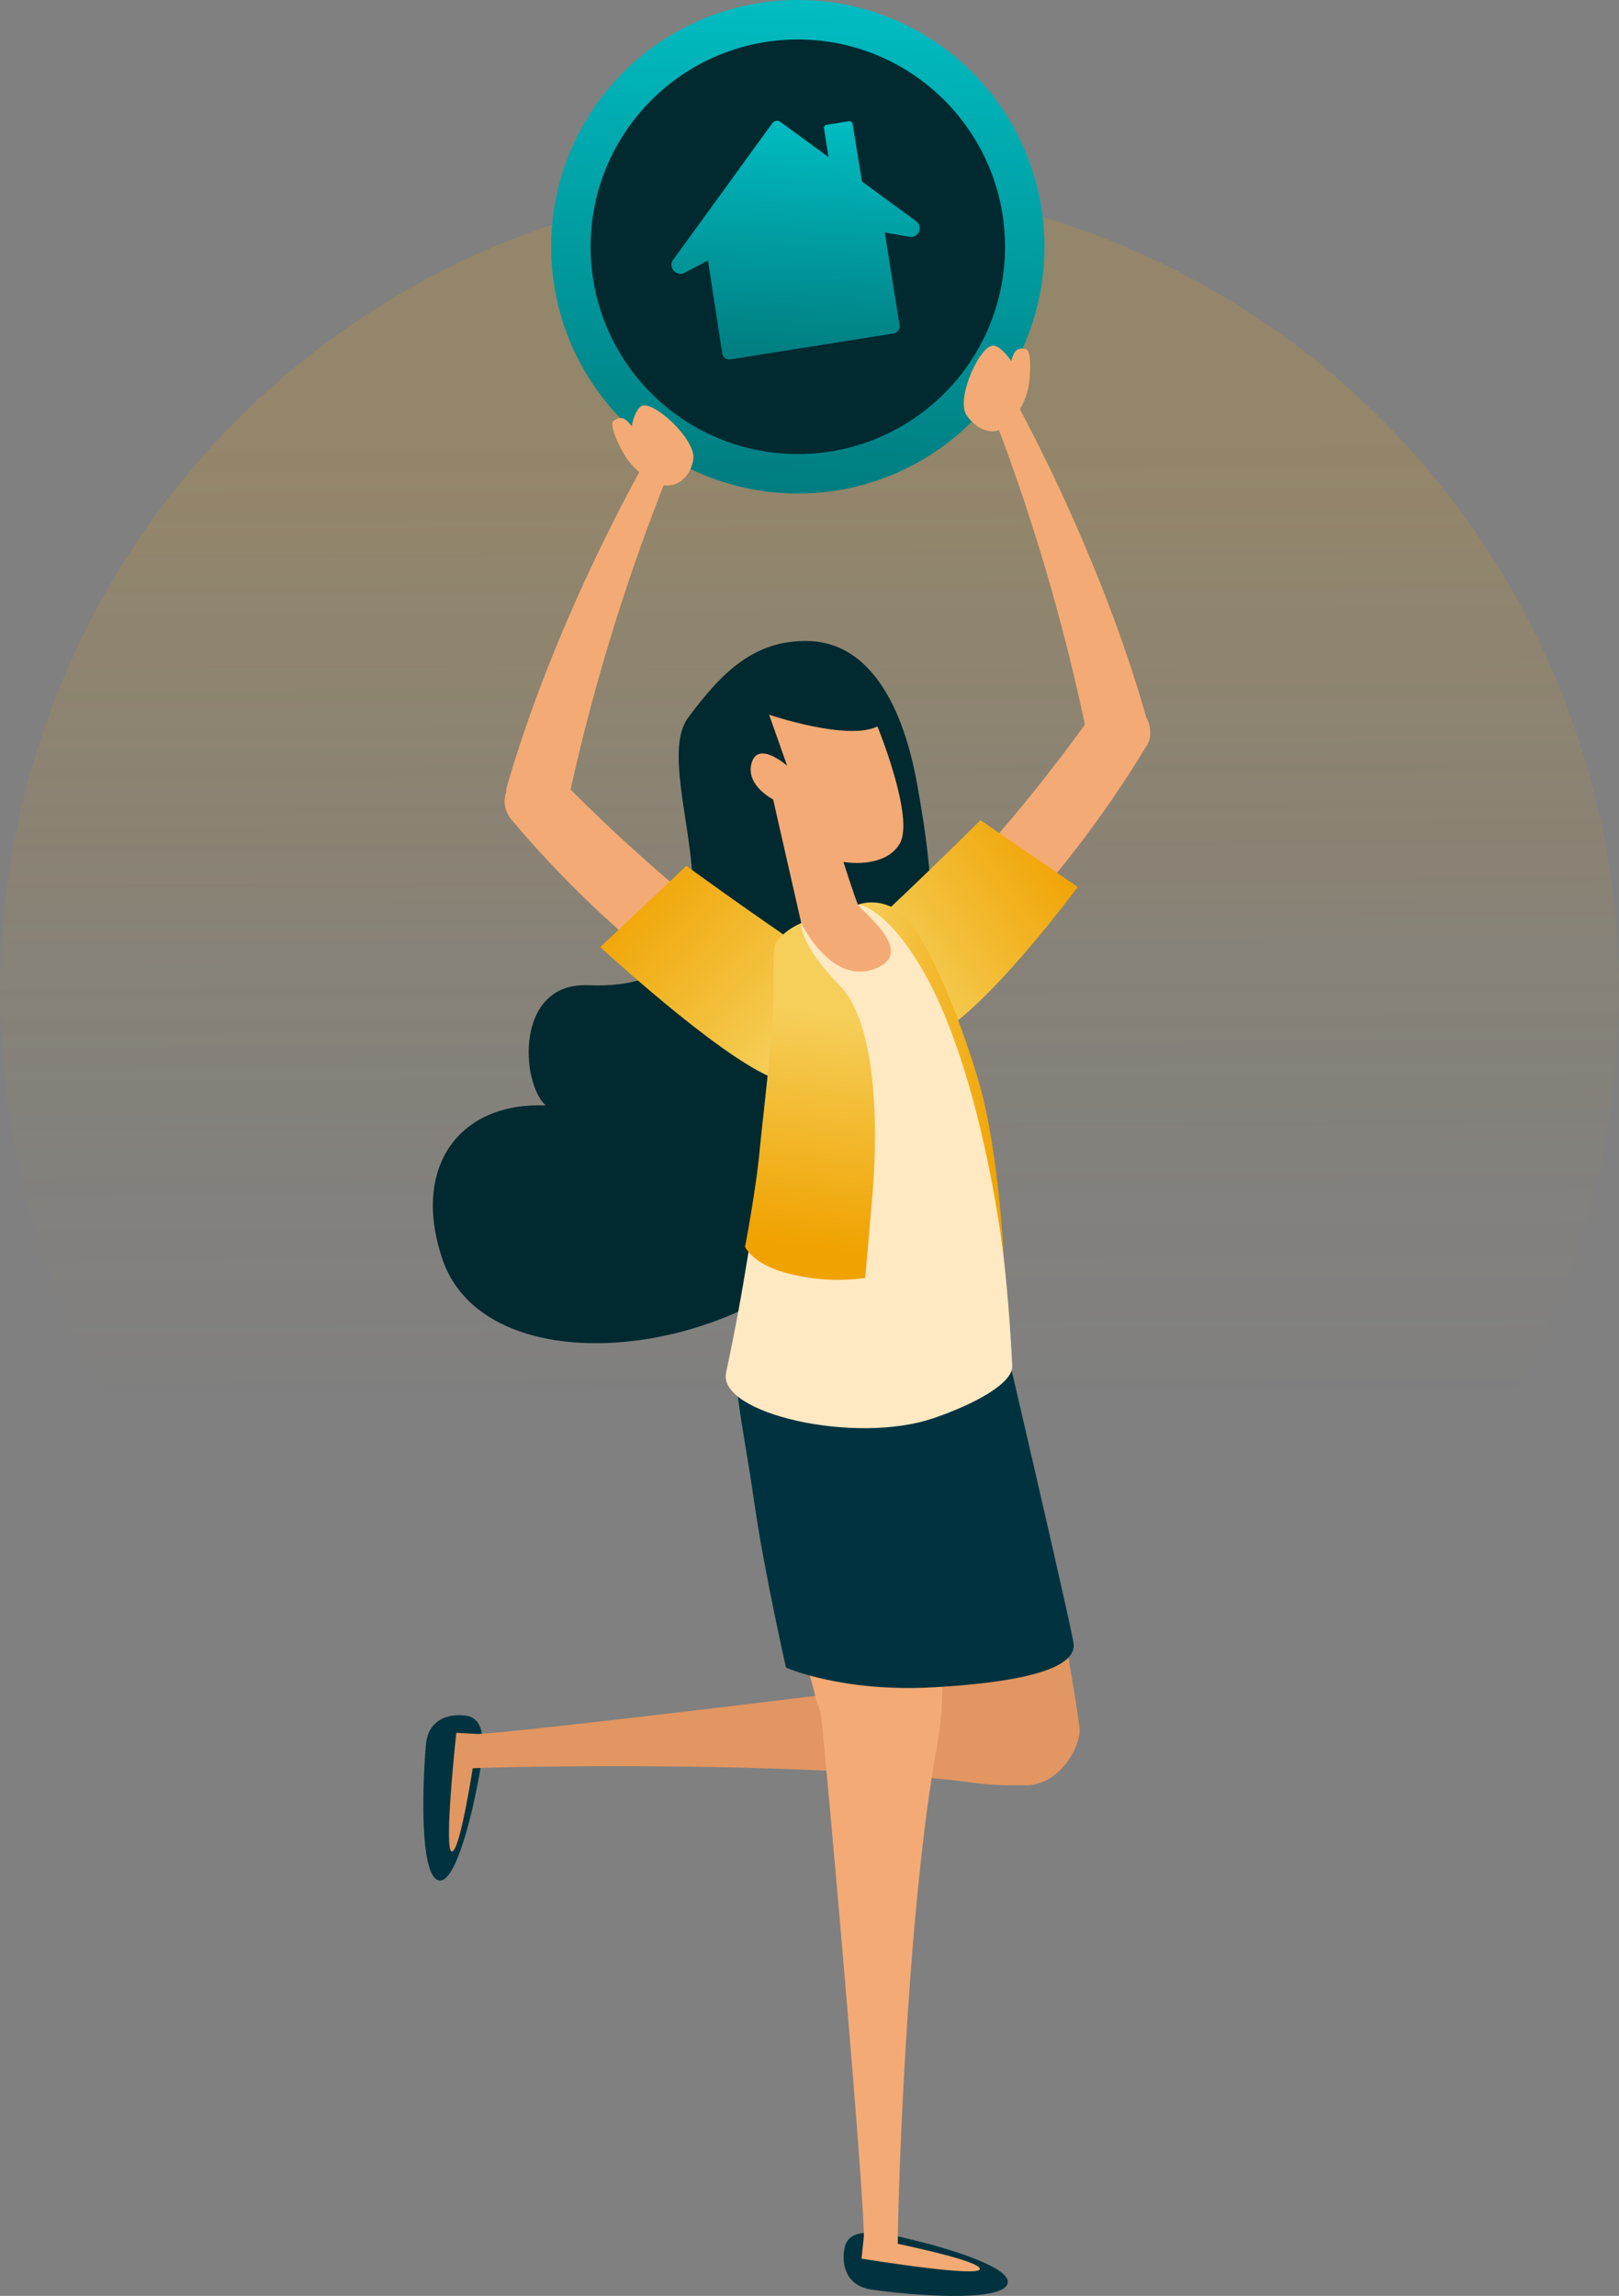
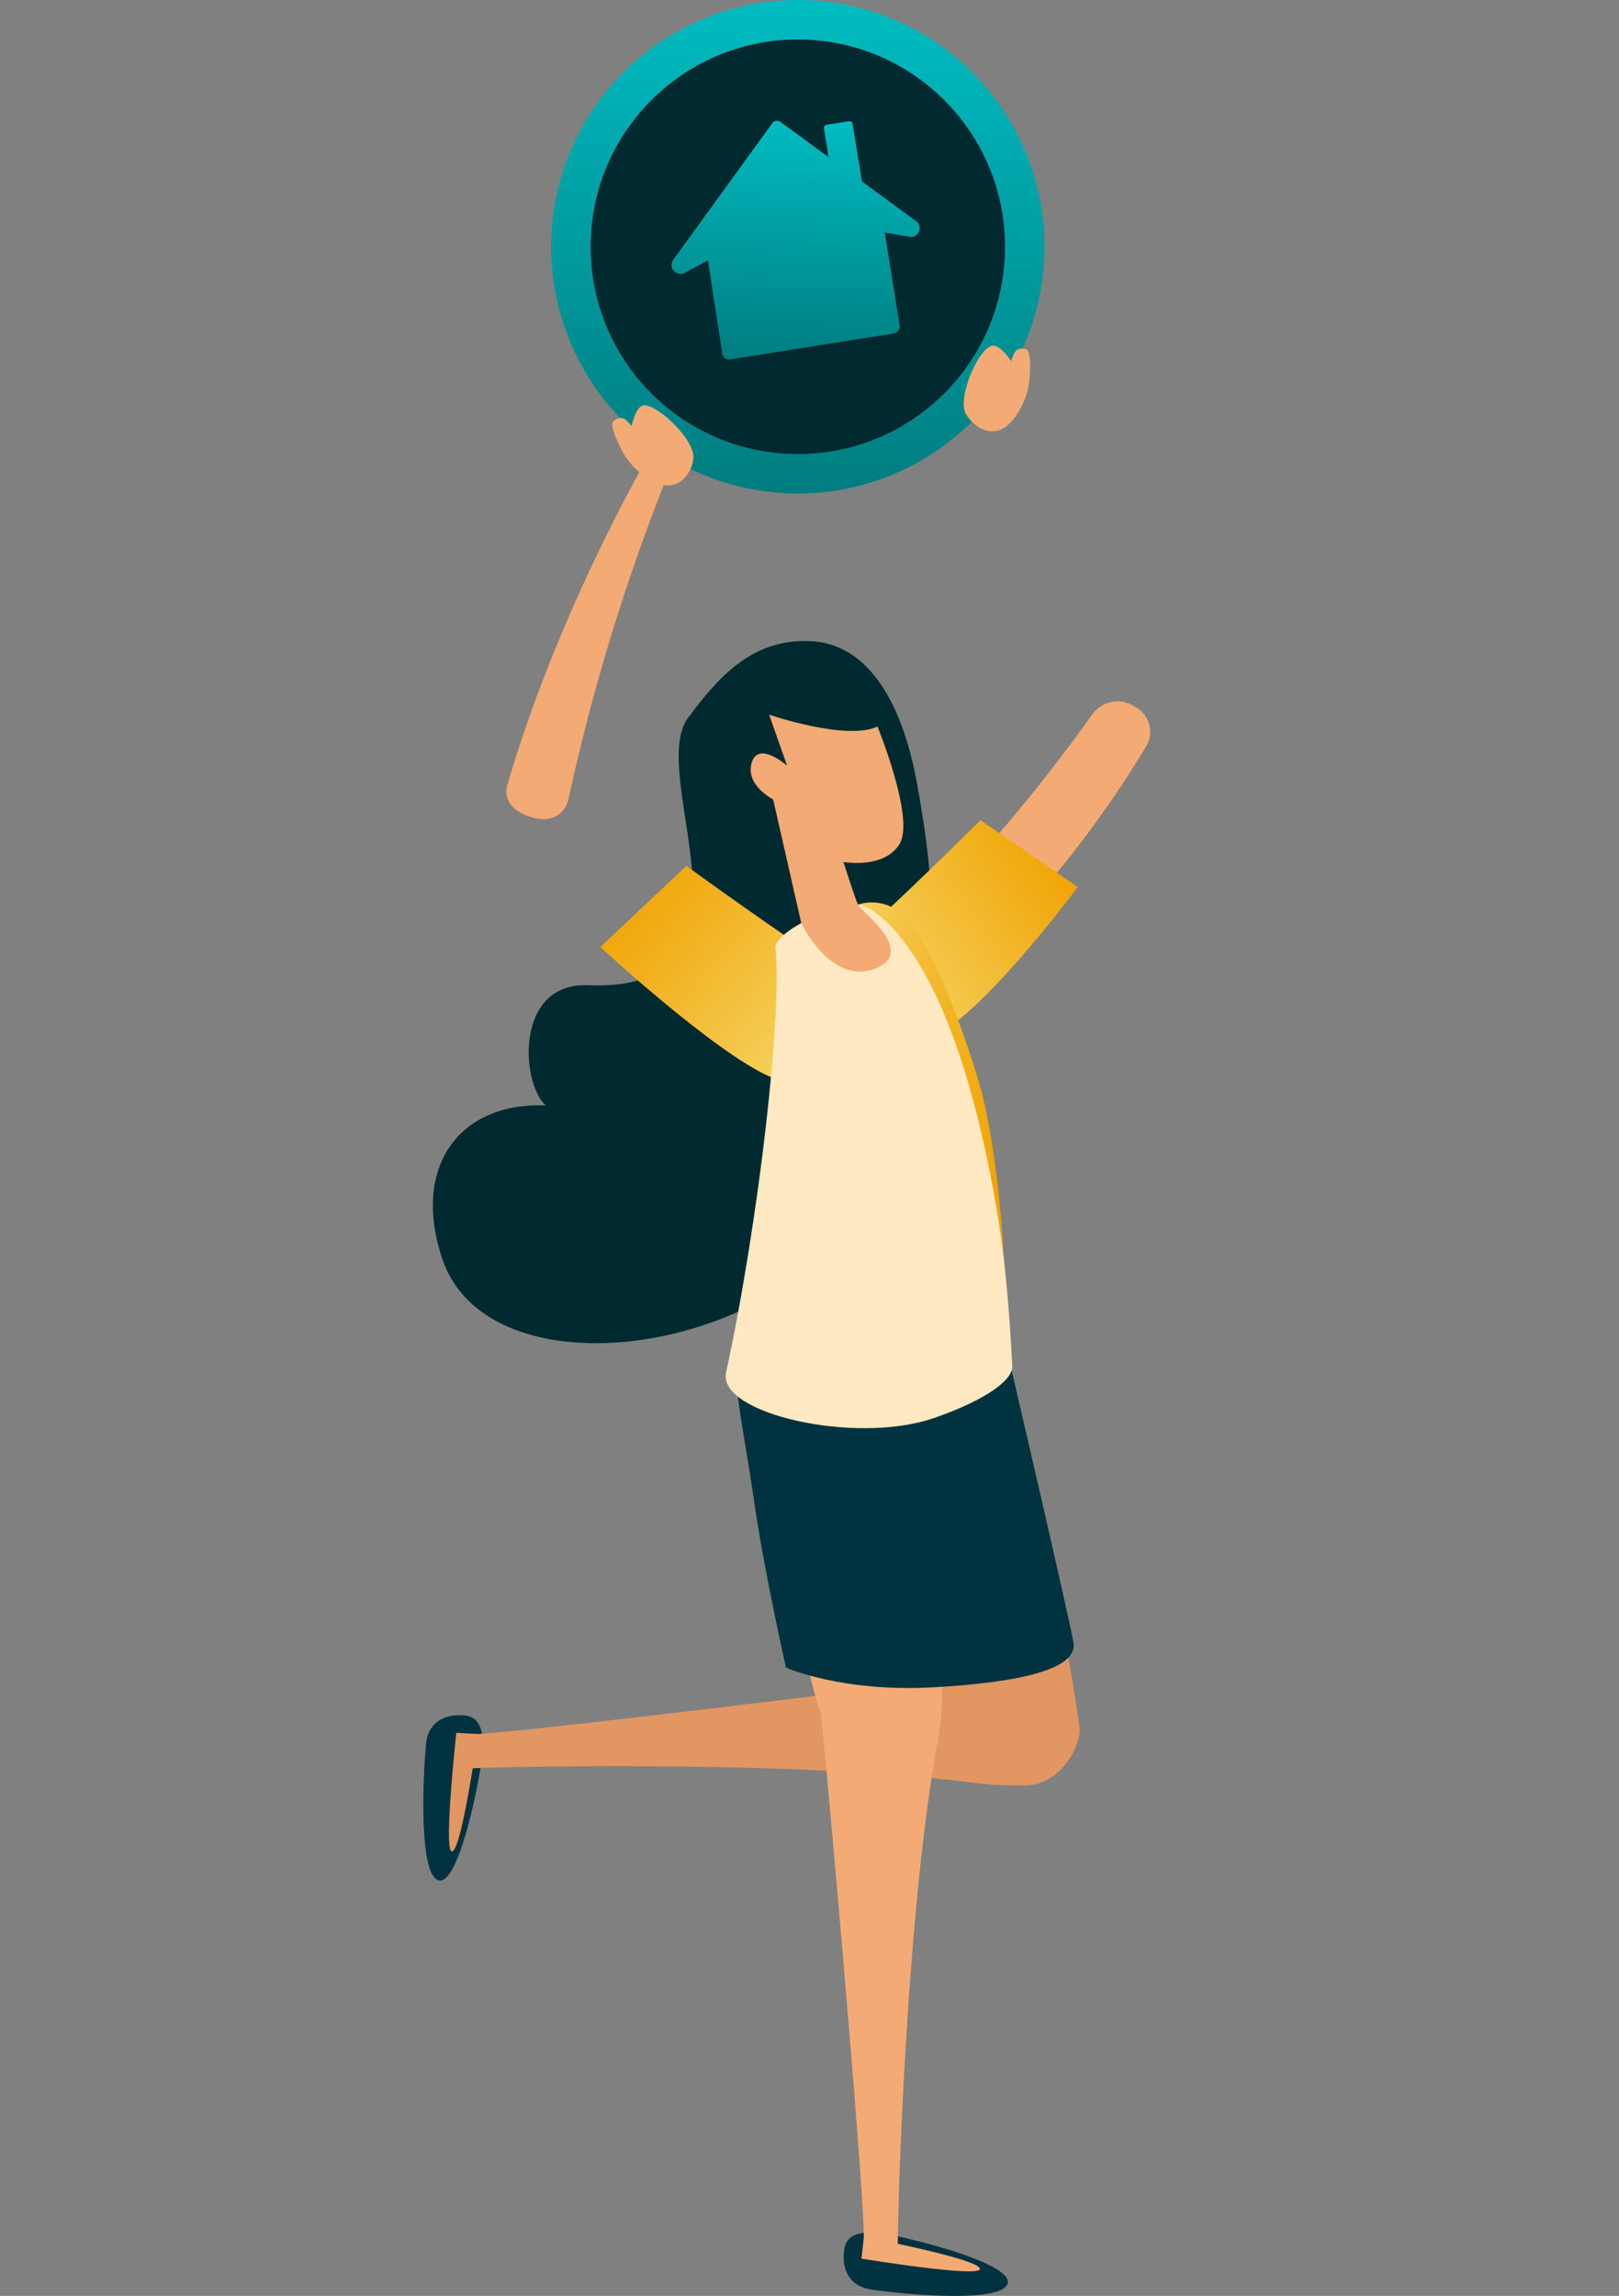
<svg xmlns="http://www.w3.org/2000/svg" xmlns:xlink="http://www.w3.org/1999/xlink" viewBox="0 0 172.61 244.68">
  <rect x="0" y="0" width="172.61" height="244.68" fill="#808080" stroke="none" />
  <defs>
    <linearGradient id="f33b9e9d-be5e-4f71-ac6c-16ad58befbc0" x1="86.05" y1="47.67" x2="86.68" y2="189.57" gradientUnits="userSpaceOnUse">
      <stop offset="0" stop-color="#f0a200" stop-opacity="0.17" />
      <stop offset="0.05" stop-color="#f0a200" stop-opacity="0.16" />
      <stop offset="0.47" stop-color="#f0a200" stop-opacity="0.04" />
      <stop offset="0.72" stop-color="#f0a200" stop-opacity="0" />
    </linearGradient>
    <linearGradient id="fc26fb4b-335b-43f2-a56c-21de1e11e798" x1="79.77" y1="369.41" x2="79.77" y2="316.81" gradientTransform="matrix(1, 0.04, -0.04, 1, 19.28, -319.77)" gradientUnits="userSpaceOnUse">
      <stop offset="0" stop-color="#007c7f" />
      <stop offset="1" stop-color="#00bcc1" />
    </linearGradient>
    <linearGradient id="a2ecead4-4f2c-4b30-8acb-4ef04169f8ec" x1="79.52" y1="355.41" x2="79.52" y2="329.51" xlink:href="#fc26fb4b-335b-43f2-a56c-21de1e11e798" />
    <linearGradient id="ec04b786-fa8b-4bbe-a8bd-260def92778a" x1="92.24" y1="420.59" x2="111.65" y2="406.12" gradientTransform="matrix(1, 0.04, -0.04, 1, 19.28, -319.77)" gradientUnits="userSpaceOnUse">
      <stop offset="0" stop-color="#f5cf5a" />
      <stop offset="0.98" stop-color="#f0a200" />
    </linearGradient>
    <linearGradient id="bb983987-0082-4621-9506-fb5cb2d6ede0" x1="83.69" y1="426.91" x2="63.15" y2="410.42" xlink:href="#ec04b786-fa8b-4bbe-a8bd-260def92778a" />
    <linearGradient id="af1d7d5c-3dc1-4b6c-b594-c35542e707ca" x1="86.98" y1="424.39" x2="84.35" y2="449.82" xlink:href="#ec04b786-fa8b-4bbe-a8bd-260def92778a" />
    <linearGradient id="a65538e2-d2fc-4e67-b3c9-45711bd5bfde" x1="89.01" y1="431.16" x2="106.05" y2="431.16" xlink:href="#ec04b786-fa8b-4bbe-a8bd-260def92778a" />
  </defs>
  <g id="b0b7d5a9-b03a-4acd-9884-53dca64c591a" data-name="Layer 2">
    <g id="e06fa619-c4e2-40ae-8a02-50c6695a3e7c" data-name="fg">
-       <circle cx="86.31" cy="105.77" r="86.31" fill="url(#f33b9e9d-be5e-4f71-ac6c-16ad58befbc0)" />
      <circle cx="85.06" cy="26.3" r="26.3" fill="url(#fc26fb4b-335b-43f2-a56c-21de1e11e798)" />
      <circle cx="85.06" cy="26.3" r="22.09" fill="#002930" />
      <path d="M97.67,23.57,91.9,19.34l-1-6.14a.35.35,0,0,0-.39-.28l-2.39.38a.33.33,0,0,0-.27.38l.48,3.06L83.22,13a.62.62,0,0,0-.88.13L71.77,27.69A.93.93,0,0,0,72,29a.94.94,0,0,0,1,.07h0l2.48-1.31L77,37.67a.76.76,0,0,0,.88.63l17.39-2.76a.78.78,0,0,0,.64-.88l-1.58-9.88,2.59.45a.93.93,0,0,0,.75-1.66Z" fill="url(#a2ecead4-4f2c-4b30-8acb-4ef04169f8ec)" />
      <path d="M73.35,76.51C68.75,82.78,82.78,105.8,62.7,105c-7.84-.32-7.18,10.45-4.51,12.81-9.25-.38-14.37,6.59-11,16.44,5.23,15.12,38,10,46.23-8s6.1-33,4.37-42.63-5.74-15.12-11.51-15.3S77,71.57,73.35,76.51Z" fill="#002930" />
      <path d="M49.41,182.82s-3.67-.52-4,3.12-.77,14,1.38,14.46c1.61.35,3.21-5.7,4-9.61S52.21,182.92,49.41,182.82Z" fill="#00333f" />
      <path d="M50.4,188.45c5-.22,36-.78,53.41,1.55a34.72,34.72,0,0,0,5.81.24c2.7,0,6.14-3.59,3.51-8.63-1.74-3.33-6-3.54-7-3.38-9.53,1.43-50,6.3-55.15,6.57l-2.33-.13c-.16,1.51-1.33,12.7-.47,12.65C48.85,197.29,49.8,192.15,50.4,188.45Z" fill="#e29661" />
      <path d="M106.6,140.18c-2.8-7.28-12.29-6.17-15.75.42-1.72,3.27-3.34,7.55-2.68,10.47,1.35,5.94,8.08,21.59,13.57,34.07a9,9,0,0,0,7.17,5.09c4.22.35,6.4-4.45,6.19-6.06C113.37,171.25,106.6,140.18,106.6,140.18Z" fill="#e29661" />
      <path d="M98.84,137.65c-1.64-7.63-11.18-8-15.63-2-2.2,3-4.47,6.95-4.27,9.93.42,6.08,4.64,22.58,8.14,35.76a8.94,8.94,0,0,0,6.29,6.14c4.12,1,7-3.4,7-5C100.71,169.39,98.84,137.65,98.84,137.65Z" fill="#f4aa74" />
      <path d="M90,239.84s-.7,3.63,2.92,4.17,13.94,1.47,14.51-.66c.43-1.59-5.54-3.49-9.4-4.46S90.29,237,90,239.84Z" fill="#00333f" />
      <path d="M95.72,239.13c0-5,1-36,4.22-53.26a34.18,34.18,0,0,0,.52-5.8c.15-2.7-3.27-6.31-8.44-3.94-3.41,1.57-4.63,5.26-4.52,6.31,1,9.59,4.59,50.75,4.6,55.94l-.25,2.33c1.5.24,12.62,2,12.62,1.1C104.47,241.12,99.38,239.91,95.72,239.13Z" fill="#f4aa74" />
      <path d="M107.86,146.06s6.12,26.27,6.59,29-5.32,4.22-14.89,4.76c-9.81.56-15.76-2.1-15.76-2.1s-2.28-10-3.36-17.46-2.21-12.18-2-15.93S84,126.88,95,130.44,107.19,139,107.86,146.06Z" fill="#00333f" />
-       <path d="M116.08,79.23a217.31,217.31,0,0,0-9.92-34.32l2.35-1.7s9.24,16.63,14.1,34.7c0,0,.48,2.19-2.76,3.07-3.06.83-3.73-1.57-3.73-1.57A1.16,1.16,0,0,0,116.08,79.23Z" fill="#f4aa74" />
      <path d="M109.66,41.19c.16-.94.41-3.88-.34-4-1.77-.3-1,1.47-2.55,3.15-1,1.08,1.23,4.39,1.23,4.39A8.4,8.4,0,0,0,109.66,41.19Z" fill="#f4aa74" />
      <path d="M108,44.73c2.49-3-.56-7.61-2-7.89s-4.06,5.49-3,7.33C104,45.74,106.17,47,108,44.73Z" fill="#f4aa74" />
      <path d="M94.23,101.76A179.42,179.42,0,0,0,116.55,76a3.3,3.3,0,0,1,4.49-.65,3,3,0,0,1,1.1,4.29l-.11.18c-8.94,14.79-20.9,26.38-24.47,26.53S92.56,103.73,94.23,101.76Z" fill="#f4aa74" />
      <path d="M104.53,87.41l10.37,7.12s-8.71,11.78-14.21,15.24-14.19-5.19-8.55-10.44C99.25,92.71,104.53,87.41,104.53,87.41Z" fill="url(#ec04b786-fa8b-4bbe-a8bd-260def92778a)" />
-       <path d="M85.58,104.87a179.79,179.79,0,0,1-26-22A3.29,3.29,0,0,0,55,83a3,3,0,0,0-.43,4.4l.14.16C65.84,100.74,79.46,110.35,83,109.94S87.53,106.56,85.58,104.87Z" fill="#f4aa74" />
      <path d="M73.18,92.28,64,100.93s12.2,11.28,18.16,13.85,11.45-8.32,5.07-12.64C79.22,96.7,73.18,92.28,73.18,92.28Z" fill="url(#bb983987-0082-4621-9506-fb5cb2d6ede0)" />
      <path d="M82.67,101c.75,6.91-1.73,28.94-5.26,45.29-.93,4.35,13.72,7.71,22.09,4.86,4.3-1.46,8.51-3.71,8.42-5.58-.8-16.79-4.1-38-11.42-47.6C93.2,93.69,82.46,99,82.67,101Z" fill="#ffe9c2" />
      <path d="M93.55,77.42s4,9.76,2.37,12.5-6,1.94-6,1.94,1.24,3.86,1.55,4.55,6.43,5.13,1.76,6.85-7.8-4.87-7.8-4.87l-3-13.19s-3-1.51-2.29-3.91,3.78.32,3.78.32L82,76.17S90.34,79,93.55,77.42Z" fill="#f4aa74" />
      <path d="M60.55,85.43A217.57,217.57,0,0,1,70.94,51.25l-2.33-1.73S59.14,66,54,84c0,0-.5,2.18,2.73,3.11,3,.87,3.75-1.52,3.75-1.52A1.16,1.16,0,0,1,60.55,85.43Z" fill="#f4aa74" />
-       <path d="M66.68,48.65c-.51-.8-1.87-3.43-1.22-3.83,1.52-1,1.52,1,3.56,1.94,1.32.63.54,4.53.54,4.53A8.24,8.24,0,0,1,66.68,48.65Z" fill="#f4aa74" />
+       <path d="M66.68,48.65c-.51-.8-1.87-3.43-1.22-3.83,1.52-1,1.52,1,3.56,1.94,1.32.63.54,4.53.54,4.53A8.24,8.24,0,0,1,66.68,48.65" fill="#f4aa74" />
      <path d="M69.56,51.29c-3.45-1.85-2.39-7.25-1.2-8s5.85,3.52,5.56,5.63C73.68,50.68,72.1,52.64,69.56,51.29Z" fill="#f4aa74" />
-       <path d="M85.43,98.39s-.3,2.14,4.11,6.65c3.67,3.75,4.2,13.8,3.46,22.48l-.75,8.67a20.82,20.82,0,0,1-7.52-.31c-4.38-.91-5.3-3-5.3-3s1.12-5.78,1.55-10.17,1.41-12.26,1.47-15.85-.1-5.75.31-6.46A6.31,6.31,0,0,1,85.43,98.39Z" fill="url(#af1d7d5c-3dc1-4b6c-b594-c35542e707ca)" />
      <path d="M91.47,96.41c.71,0,3.48,1.16,6.8,6.81,6.4,10.92,8.65,30,8.72,30.65s-.48-11.26-2.65-18.62c-2.11-7.17-5.7-15.82-8.21-17.85A4.74,4.74,0,0,0,91.47,96.41Z" fill="url(#a65538e2-d2fc-4e67-b3c9-45711bd5bfde)" />
    </g>
  </g>
</svg>